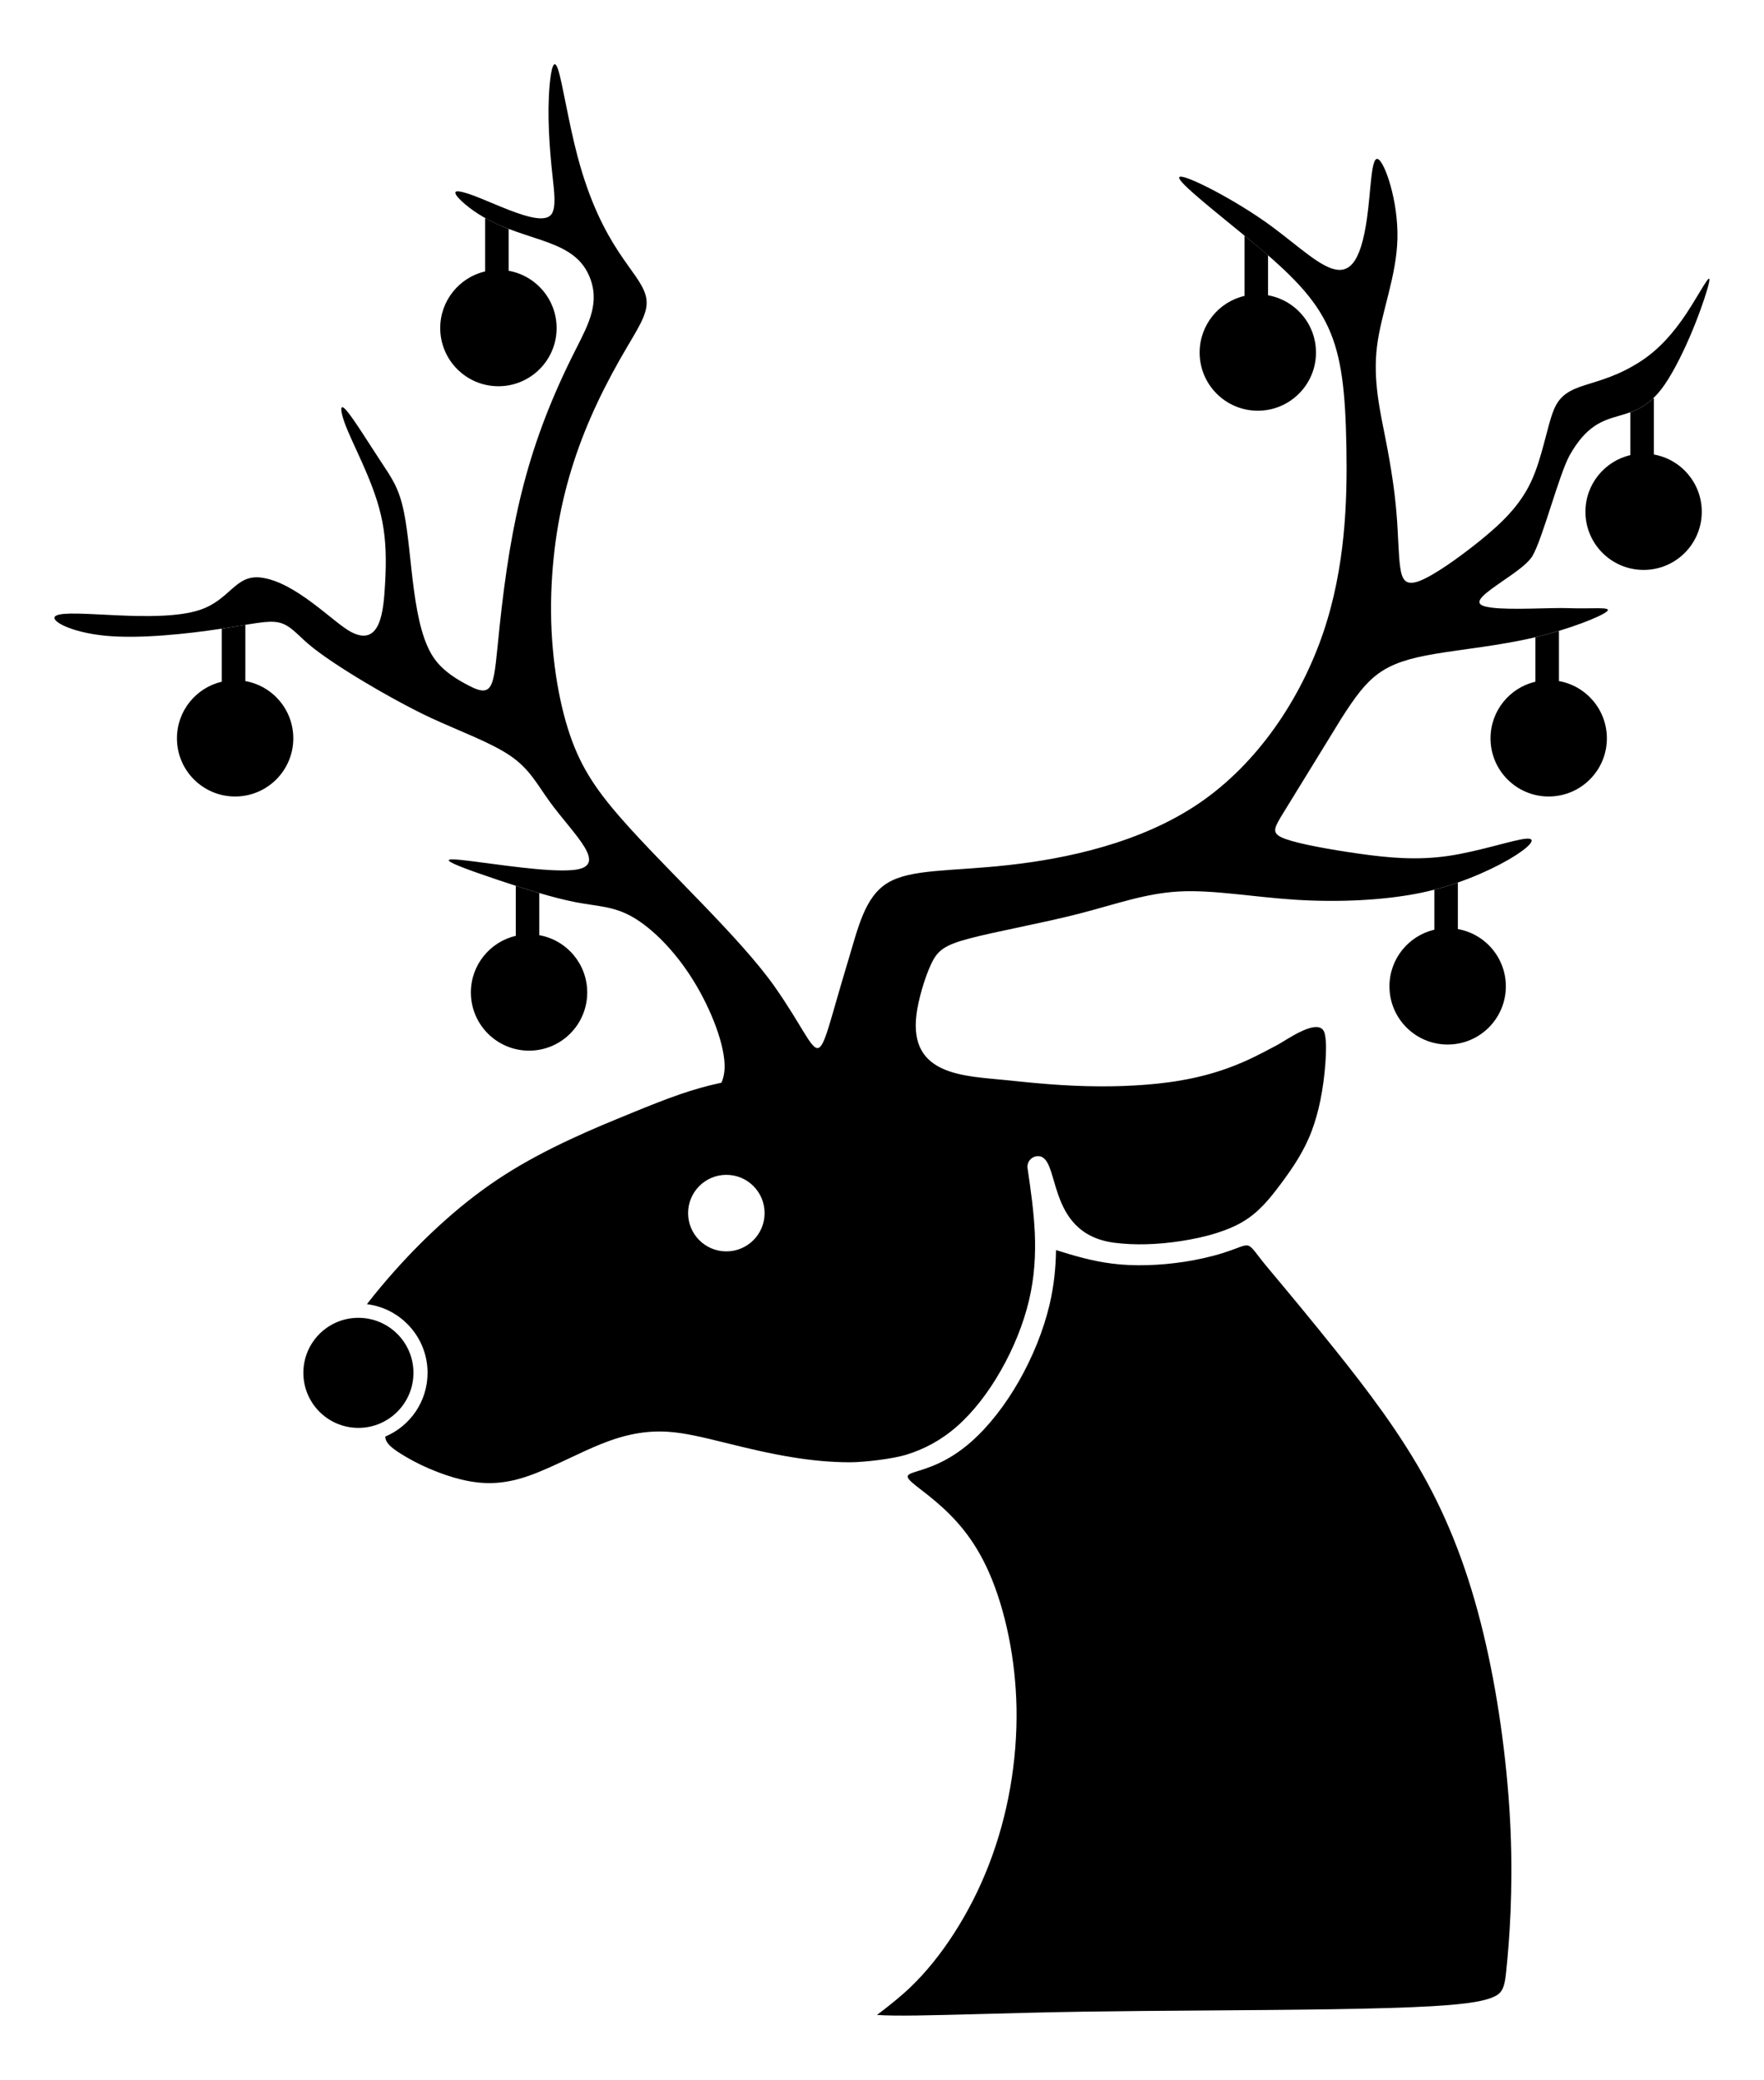
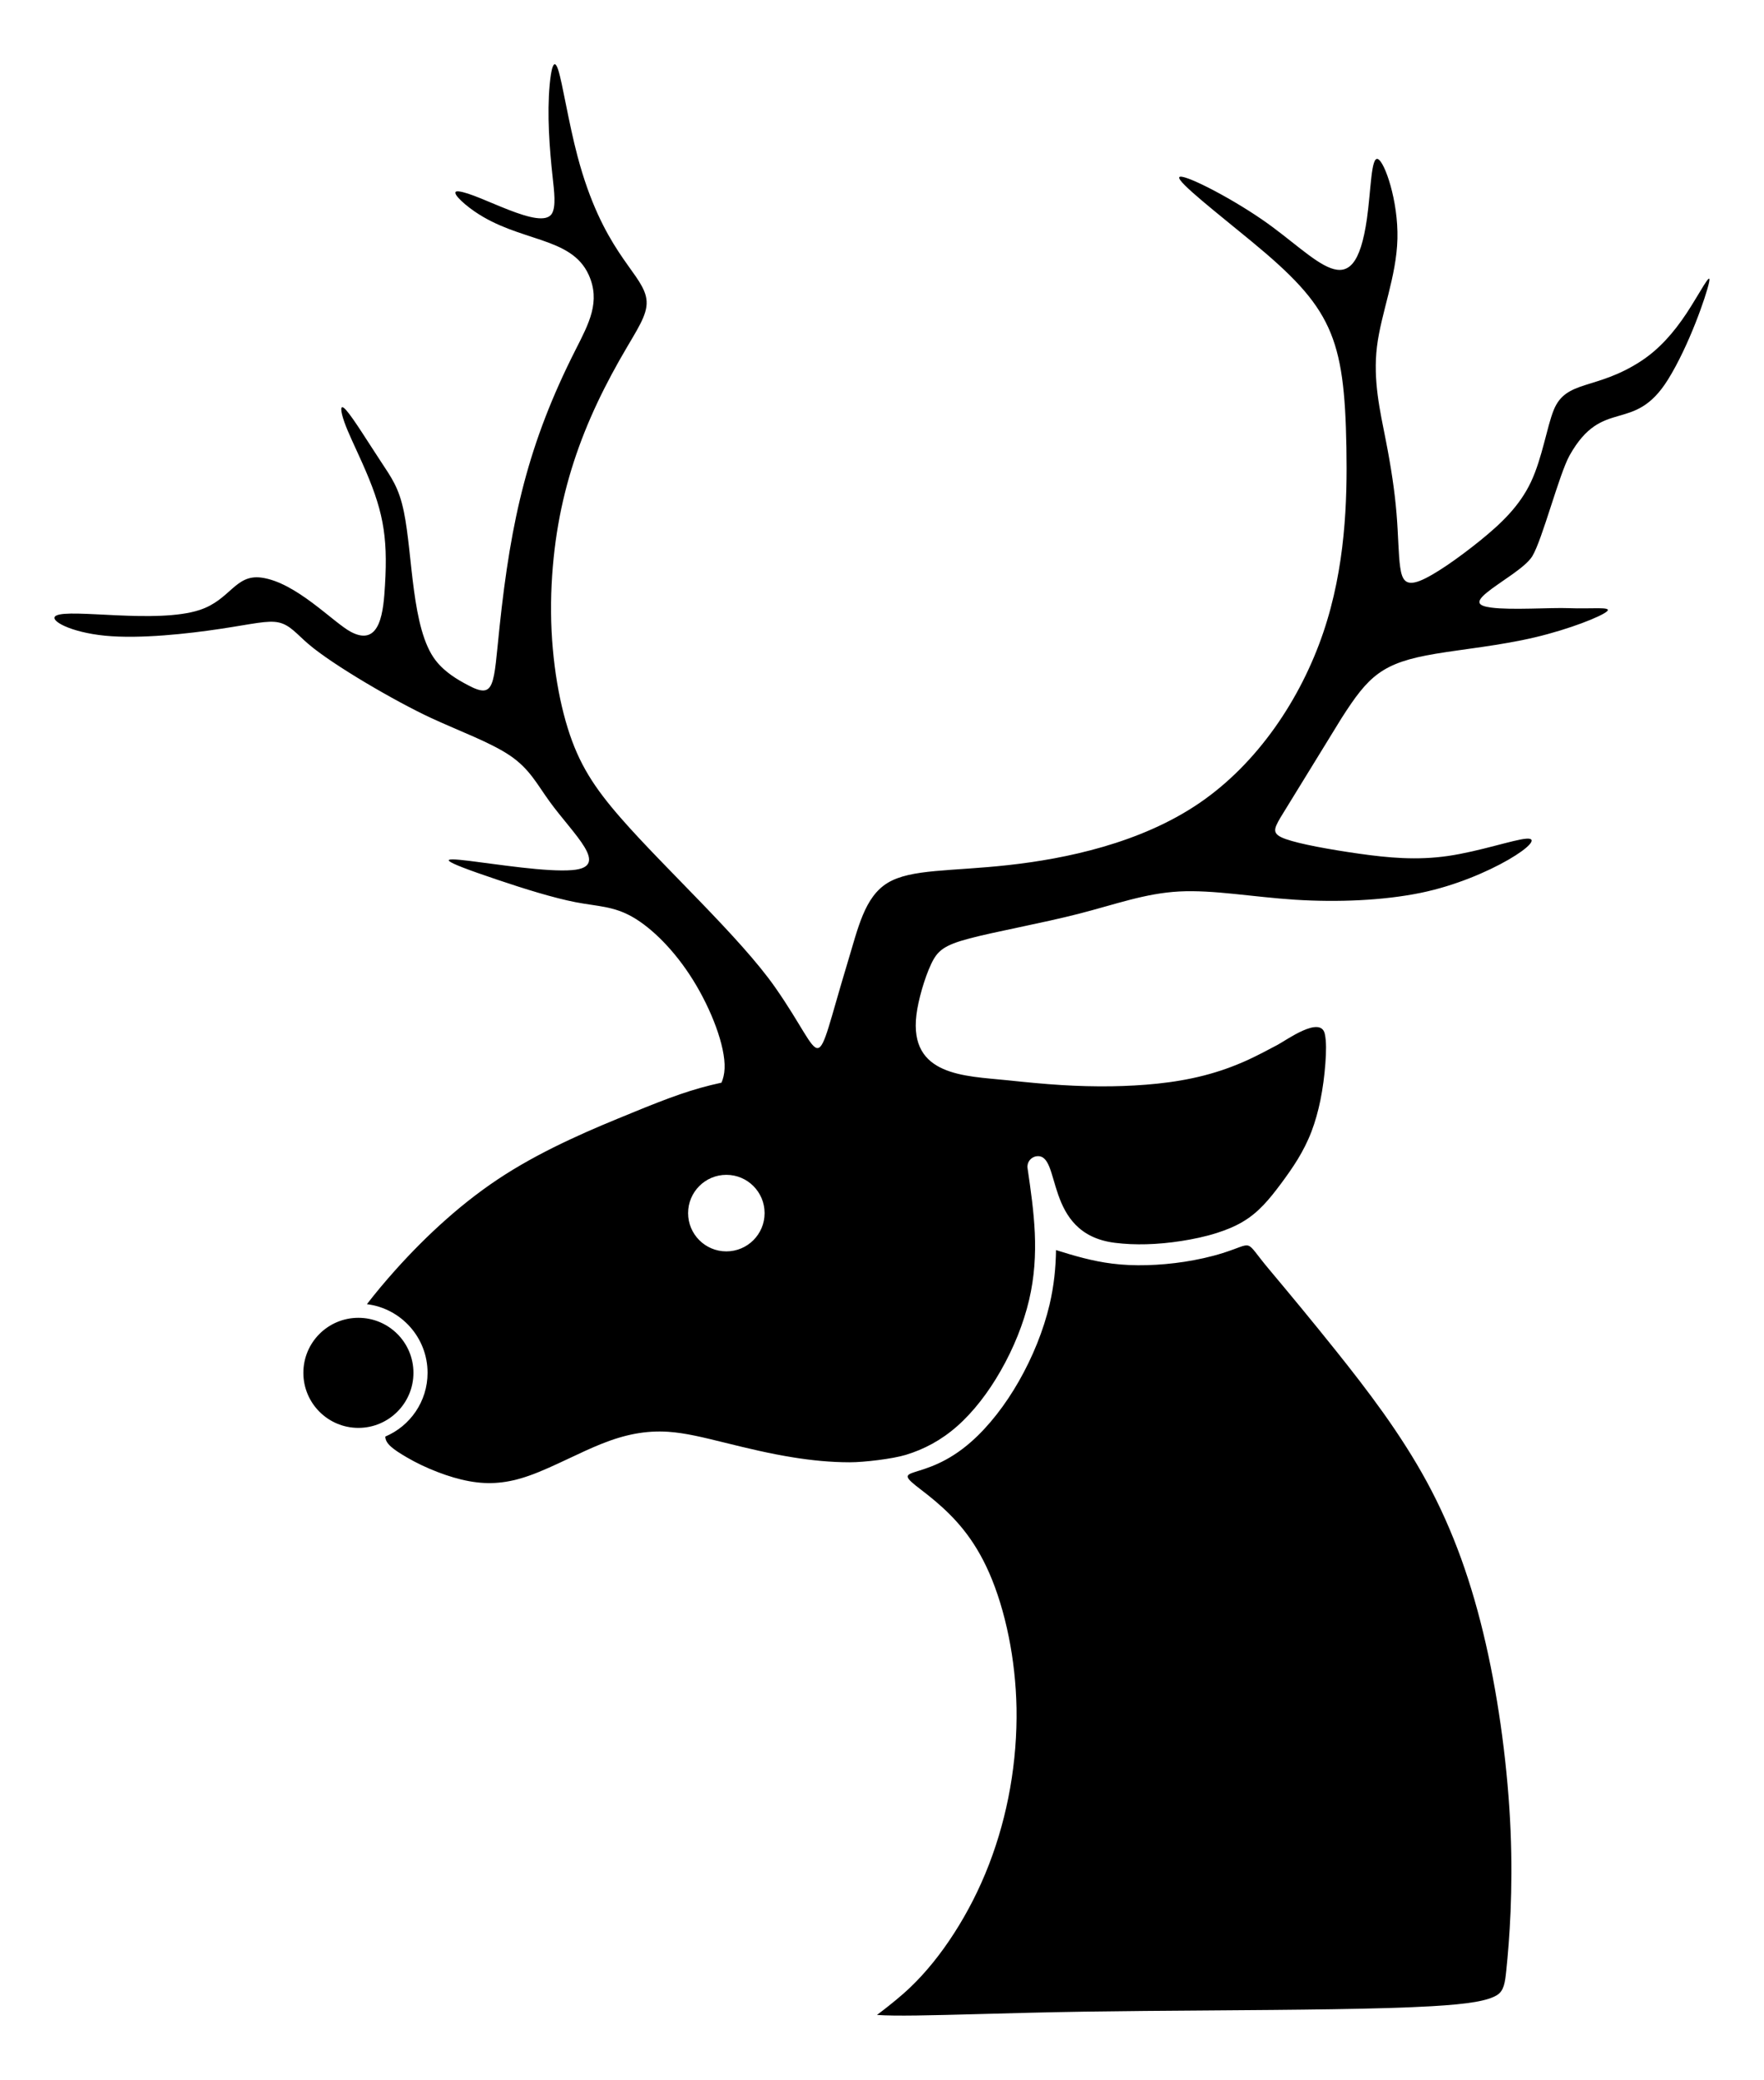
<svg xmlns="http://www.w3.org/2000/svg" enable-background="new -605.253 -713.693 1446.253 1705.367" version="1.1" viewBox="-605.25 -713.69 1446.3 1705.4" xml:space="preserve">
  <path d="m-87.532 198.97c-15.247 6.201-32.785 13.39-50.283 21.606-17.775 8.295-36.103 17.854-53.285 28.795s-33.259 23.384-48.189 36.616c-15.01 13.272-28.874 27.294-41.554 41.435-8.453 9.44-16.432 18.96-23.581 28.242 28.005 3.437 49.73 27.334 49.73 56.287 0 23.502-14.299 43.647-34.641 52.258 0.04 5.727 6.083 10.309 17.656 17.064 7.465 4.385 16.274 8.611 25.517 12.126 8.532 3.278 17.261 5.885 25.477 7.386 8.374 1.54 16.313 1.975 24.292 1.224 7.979-0.711 16.195-2.607 25.082-5.767 10.388-3.634 21.764-9.045 32.982-14.299 8.887-4.187 17.656-8.334 26.07-11.692 9.835-3.95 18.96-6.715 27.926-8.374 9.085-1.659 17.893-2.172 27.018-1.58 14.022 0.948 28.361 4.503 46.491 8.966 18.565 4.582 37.051 9.045 56.05 12.047 14.694 2.37 30.375 3.989 46.254 3.989 11.889 0 35.155-2.804 45.938-6.083 14.694-4.463 28.914-11.85 42.146-23.542 13.272-11.692 25.556-27.65 35.668-45.424 10.546-18.407 18.723-38.67 23.265-57.985 4.463-18.999 5.451-37.09 4.7-54.746-0.79-17.854-3.357-35.629-5.964-53.403-0.671-4.7 2.607-9.045 7.307-9.717 21.053-3.002 5.135 63.555 64.266 70.941 8.453 1.067 17.143 1.422 25.912 1.185 9.203-0.237 18.802-1.145 28.519-2.647 9.914-1.54 19.789-3.634 28.914-6.517 7.86-2.489 15.168-5.49 21.409-9.203 6.557-3.832 12.047-8.492 16.985-13.667 5.174-5.372 9.796-11.376 14.496-17.656 4.74-6.399 9.48-13.035 13.746-20.026 4.187-6.912 8.058-14.378 11.257-22.712 3.042-8.018 5.451-16.669 7.268-25.517 2.014-9.875 3.357-20.224 4.108-30.336 0.711-9.243 0.908-18.051-0.474-24.253-3.437-15.247-31.679 5.293-38.67 9.006-7.821 4.147-15.958 8.492-23.739 12.087-24.569 11.336-48.387 16.985-75.168 19.789-12.087 1.264-24.727 1.935-37.366 2.133-13.904 0.198-27.61-0.198-40.606-0.988-15.089-0.908-29.427-2.37-45.03-3.99-34.404-3.555-80.342-3.318-74.259-53.522 1.501-12.324 6.715-30.257 11.968-41.474 5.214-11.178 10.428-15.681 31.718-21.29s58.657-12.324 89.269-20.145c30.652-7.86 54.549-16.827 82.554-18.328 28.005-1.462 60.118 4.503 94.878 6.754 34.72 2.212 72.087 0.711 103.05-5.609 56.405-11.573 106.25-45.898 86.662-44.437-10.072 0.711-38.472 10.428-64.226 14.18-25.793 3.713-48.94 1.501-72.837-1.857-23.897-3.397-48.545-7.86-60.118-11.968-11.613-4.108-10.112-7.86-4.503-17.538l50.046-81.448c22.317-34.918 33.14-45.662 77.34-53.008 22.396-3.752 53.008-6.754 81.408-13.469s54.509-17.182 59.012-21.29c4.463-4.108-12.719-1.857-31.363-2.607-14.457-0.593-47.281 1.738-63.594-0.474-11.218-1.501-12.956-4.582-3.594-12.284 10.507-8.65 31.56-20.421 37.288-29.822 8.216-13.43 22.041-67.426 30.612-82.712 27.215-48.466 52.495-16.866 80.698-62.212 17.182-27.65 31.363-68.729 33.614-79.552s-7.465 8.611-18.288 25.043c-10.862 16.432-22.791 29.862-37.722 39.578-36.814 23.937-61.185 14.891-71.336 39.974-5.609 13.825-9.361 39.223-18.683 59.012-9.361 19.789-24.292 33.97-41.83 48.189-17.577 14.18-37.722 28.361-49.296 32.864-11.613 4.463-14.575-0.75-16.076-11.218s-1.501-26.149-3.002-44.082c-1.462-17.933-4.463-38.078-8.966-60.869-4.463-22.791-10.428-48.19-7.07-75.839 3.357-27.61 16.037-57.511 16.787-88.518 0.75-30.968-10.428-63.12-16.037-65.332-5.609-2.252-5.609 25.398-8.966 48.9-10.744 75.286-39.618 32.627-85.912 0.75-28.756-19.789-66.122-38.472-67.979-34.72-1.857 3.713 31.758 29.862 59.368 52.653 65.569 54.075 76.116 77.735 77.696 169.22 0.75 43.292-0.75 97.84-19.039 151.64-18.288 53.759-53.404 106.81-101.59 139.67s-109.41 45.582-156.5 50.796c-47.044 5.214-79.908 3.002-98.986 14.575-19.039 11.573-24.253 36.972-32.864 65.332-29.467 97.406-15.76 82.791-59.368 20.382-28.677-41.04-90.572-97.603-126.64-138.96-21.646-24.806-34.365-44.24-43.489-73.746-9.164-29.506-14.773-69.085-13.469-110.01 2.567-79.868 25.951-141.05 62.212-202.44 11.573-19.592 18.288-30.059 15.286-41.83-5.214-20.54-35.668-37.841-56.01-114.67-7.465-28.203-12.324-60.316-15.879-70.941-3.555-10.665-5.767 0.158-6.912 12.482-2.212 24.332-0.198 51.823 2.449 75.839 1.304 11.929 2.804 23.897-0.553 29.704-8.65 14.852-59.723-16.432-76.59-18.13-7.465-0.75 2.252 8.966 13.074 16.432 36.814 25.398 79.157 20.342 93.574 51.902 9.993 21.962 0.316 39.816-10.665 61.461-39.026 77.064-53.008 138.96-62.37 227.28-5.095 48.11-3.437 59.802-25.951 47.794-8.413-4.463-18.881-10.467-26.504-20.342-19.829-25.635-18.644-86.148-25.991-121.78-4.108-19.987-10.072-27.808-19.394-42.028-9.361-14.18-22.041-34.72-27.847-41.238-5.767-6.557-4.661 0.908-1.501 9.875 3.2 8.966 8.413 19.434 14.575 33.259 16.827 37.722 21.172 58.696 18.683 100.25-1.224 20.184-3.318 51.428-28.005 38.314-14.417-7.663-44.95-40.684-73.39-44.476-21.488-2.844-25.359 18.249-50.599 26.544-35.273 11.573-106.37-1.462-117.67 4.661-6.518 3.555 11.376 13.627 40.171 16.432 28.756 2.804 68.334-1.659 94.483-5.609 26.149-3.91 38.828-7.268 47.992-5.214s14.733 9.519 24.095 17.538c19.947 17.182 71.692 47.281 100.64 60.711 23.344 10.823 49.098 20.145 64.977 31.007 15.879 10.823 21.843 23.147 32.113 37.327 20.026 27.689 50.441 53.719 18.881 56.405-42.106 3.595-163.96-26.504-61.264 8.018 21.685 7.307 45.582 14.773 63.871 18.328 18.328 3.515 31.007 3.16 46.688 12.126s34.365 27.255 49.493 51.547c15.128 24.253 26.702 54.509 25.951 72.64-0.198 4.661-1.185 8.492-2.528 11.652-12.047 2.607-22.87 5.688-33.891 9.48-12.363 4.266-25.043 9.322-39.973 15.444zm109.18 82.04c0 17.301-14.022 31.363-31.363 31.363s-31.363-14.062-31.363-31.363c0-17.34 14.022-31.402 31.363-31.402s31.363 14.062 31.363 31.402zm313.47 42.66c-9.796 0.277-19.355-0.118-28.4-1.264-16.313-2.014-31.284-6.438-46.136-11.099-0.198 14.536-1.698 29.427-5.332 44.872-4.937 20.856-13.746 42.699-25.082 62.567-11.06 19.394-24.569 36.932-39.262 49.848-39.144 34.523-69.006 17.854-40.922 39.262 3.871 2.962 7.781 6.043 11.692 9.361 7.821 6.675 15.681 14.141 23.186 23.581s14.615 20.777 20.935 35.194c6.438 14.694 12.047 32.587 16.037 52.455 3.674 18.17 5.964 37.998 6.359 58.42 0.355 21.527-1.383 43.647-5.214 65.451-3.752 21.409-9.598 42.66-17.419 62.883-7.702 19.987-17.38 38.828-28.163 55.655-11.218 17.577-23.66 32.903-36.3 44.95-7.9 7.544-15.879 13.785-22.396 18.881l-4.937 3.752c15.01 1.106 43.805 0.355 83.897-0.711 24.569-0.671 53.364-1.462 86.07-1.975 31.56-0.474 66.794-0.75 102.03-0.988 69.993-0.513 140.1-0.988 182.96-3.476 30.533-1.778 45.977-4.424 53.561-9.203 5.53-3.515 6.438-10.112 7.465-20.105 1.304-12.403 2.686-28.953 3.515-48.387 0.79-19.473 1.027-41.948 0-66.162-1.027-24.648-3.357-51.112-6.873-77.735-3.397-25.635-7.9-51.389-13.469-75.721-5.609-24.648-12.284-47.834-20.224-69.835-7.939-21.883-17.143-42.62-27.887-62.449s-23.028-38.788-35.787-56.761c-12.798-17.972-26.228-35.194-39.184-51.389-19.513-24.411-37.446-46.017-54.944-66.912-20.816-24.806-10.744-21.33-37.643-12.877-10.033 3.16-20.777 5.49-31.442 7.149-10.151 1.541-20.421 2.489-30.691 2.765zm-646.53 43.173c24.924 0 45.148 20.184 45.148 45.108s-20.224 45.148-45.148 45.148-45.108-20.224-45.108-45.148c1e-4 -24.924 20.184-45.108 45.108-45.108z" />
-   <path d="m-188.22-491.67c22.357 3.95 39.342 23.502 39.342 46.965 0 26.346-21.369 47.715-47.715 47.715s-47.715-21.369-47.715-47.715c0-22.594 15.721-41.514 36.814-46.451v-43.45l0.434-0.079c6.28 3.476 12.6 6.28 18.841 8.69v34.325zm-215.9 336.42c22.357 3.95 39.342 23.463 39.342 46.965 0 26.346-21.369 47.676-47.716 47.676s-47.676-21.33-47.676-47.676c0-22.594 15.681-41.514 36.774-46.451v-43.45h0.04l0.316-0.079 0.711-0.079 0.316-0.079 0.355-0.04 1.343-0.198 0.355-0.079h0.118l1.145-0.198h0.04l0.355-0.04 0.316-0.079 0.316-0.04h0.079l0.237-0.04 0.632-0.118 0.237-0.04h0.079l0.632-0.118 0.316-0.04h0.079l0.237-0.04 0.316-0.04 1.224-0.198 0.316-0.079 0.277-0.04 0.316-0.04 0.277-0.04 0.158-0.04 0.434-0.079 0.316-0.04 0.277-0.04 0.316-0.079 0.553-0.079h0.118l0.158-0.04 0.316-0.04 0.277-0.079 0.237-0.04h0.04l0.83-0.118 0.079-0.04h0.198l0.277-0.079 0.277-0.04 0.198-0.04h0.079l0.83-0.118 0.04-0.04 0.198-0.04 0.553-0.079h0.158l0.355-0.079 0.277-0.04 0.237-0.04h0.04l0.474-0.079v46.056zm241.03 208.36c22.357 3.95 39.302 23.502 39.302 46.965 0 26.346-21.33 47.715-47.676 47.715s-47.715-21.369-47.715-47.715c0-22.594 15.721-41.514 36.814-46.452v-41c6.438 2.094 12.916 4.108 19.276 5.964v34.523zm753.14-5.016c22.357 3.95 39.342 23.502 39.342 46.965 0 26.346-21.369 47.715-47.716 47.715s-47.716-21.369-47.716-47.715c0-22.594 15.721-41.514 36.814-46.452v-32.784c6.636-1.738 13.074-3.713 19.276-5.885v38.156zm82.87-203.34c22.317 3.95 39.302 23.463 39.302 46.965 0 26.346-21.369 47.676-47.716 47.676s-47.676-21.33-47.676-47.676c0-22.594 15.681-41.514 36.814-46.451v-36.458c6.636-1.58 13.114-3.357 19.276-5.214v41.158zm77.814-185.77c22.357 3.95 39.302 23.463 39.302 46.965 0 26.307-21.33 47.676-47.676 47.676s-47.716-21.369-47.716-47.676c0-22.594 15.721-41.554 36.814-46.451v-35.115c6.122-2.212 12.324-5.372 18.644-11.376l0.632-0.118v46.096zm-316.31-130.55c22.317 3.95 39.302 23.463 39.302 46.965 0 26.307-21.369 47.676-47.716 47.676s-47.676-21.369-47.676-47.676c0-22.594 15.681-41.554 36.774-46.451v-49.453c2.014 1.619 3.95 3.239 5.885 4.819 4.779 3.91 9.203 7.663 13.43 11.297v32.824z" />
</svg>